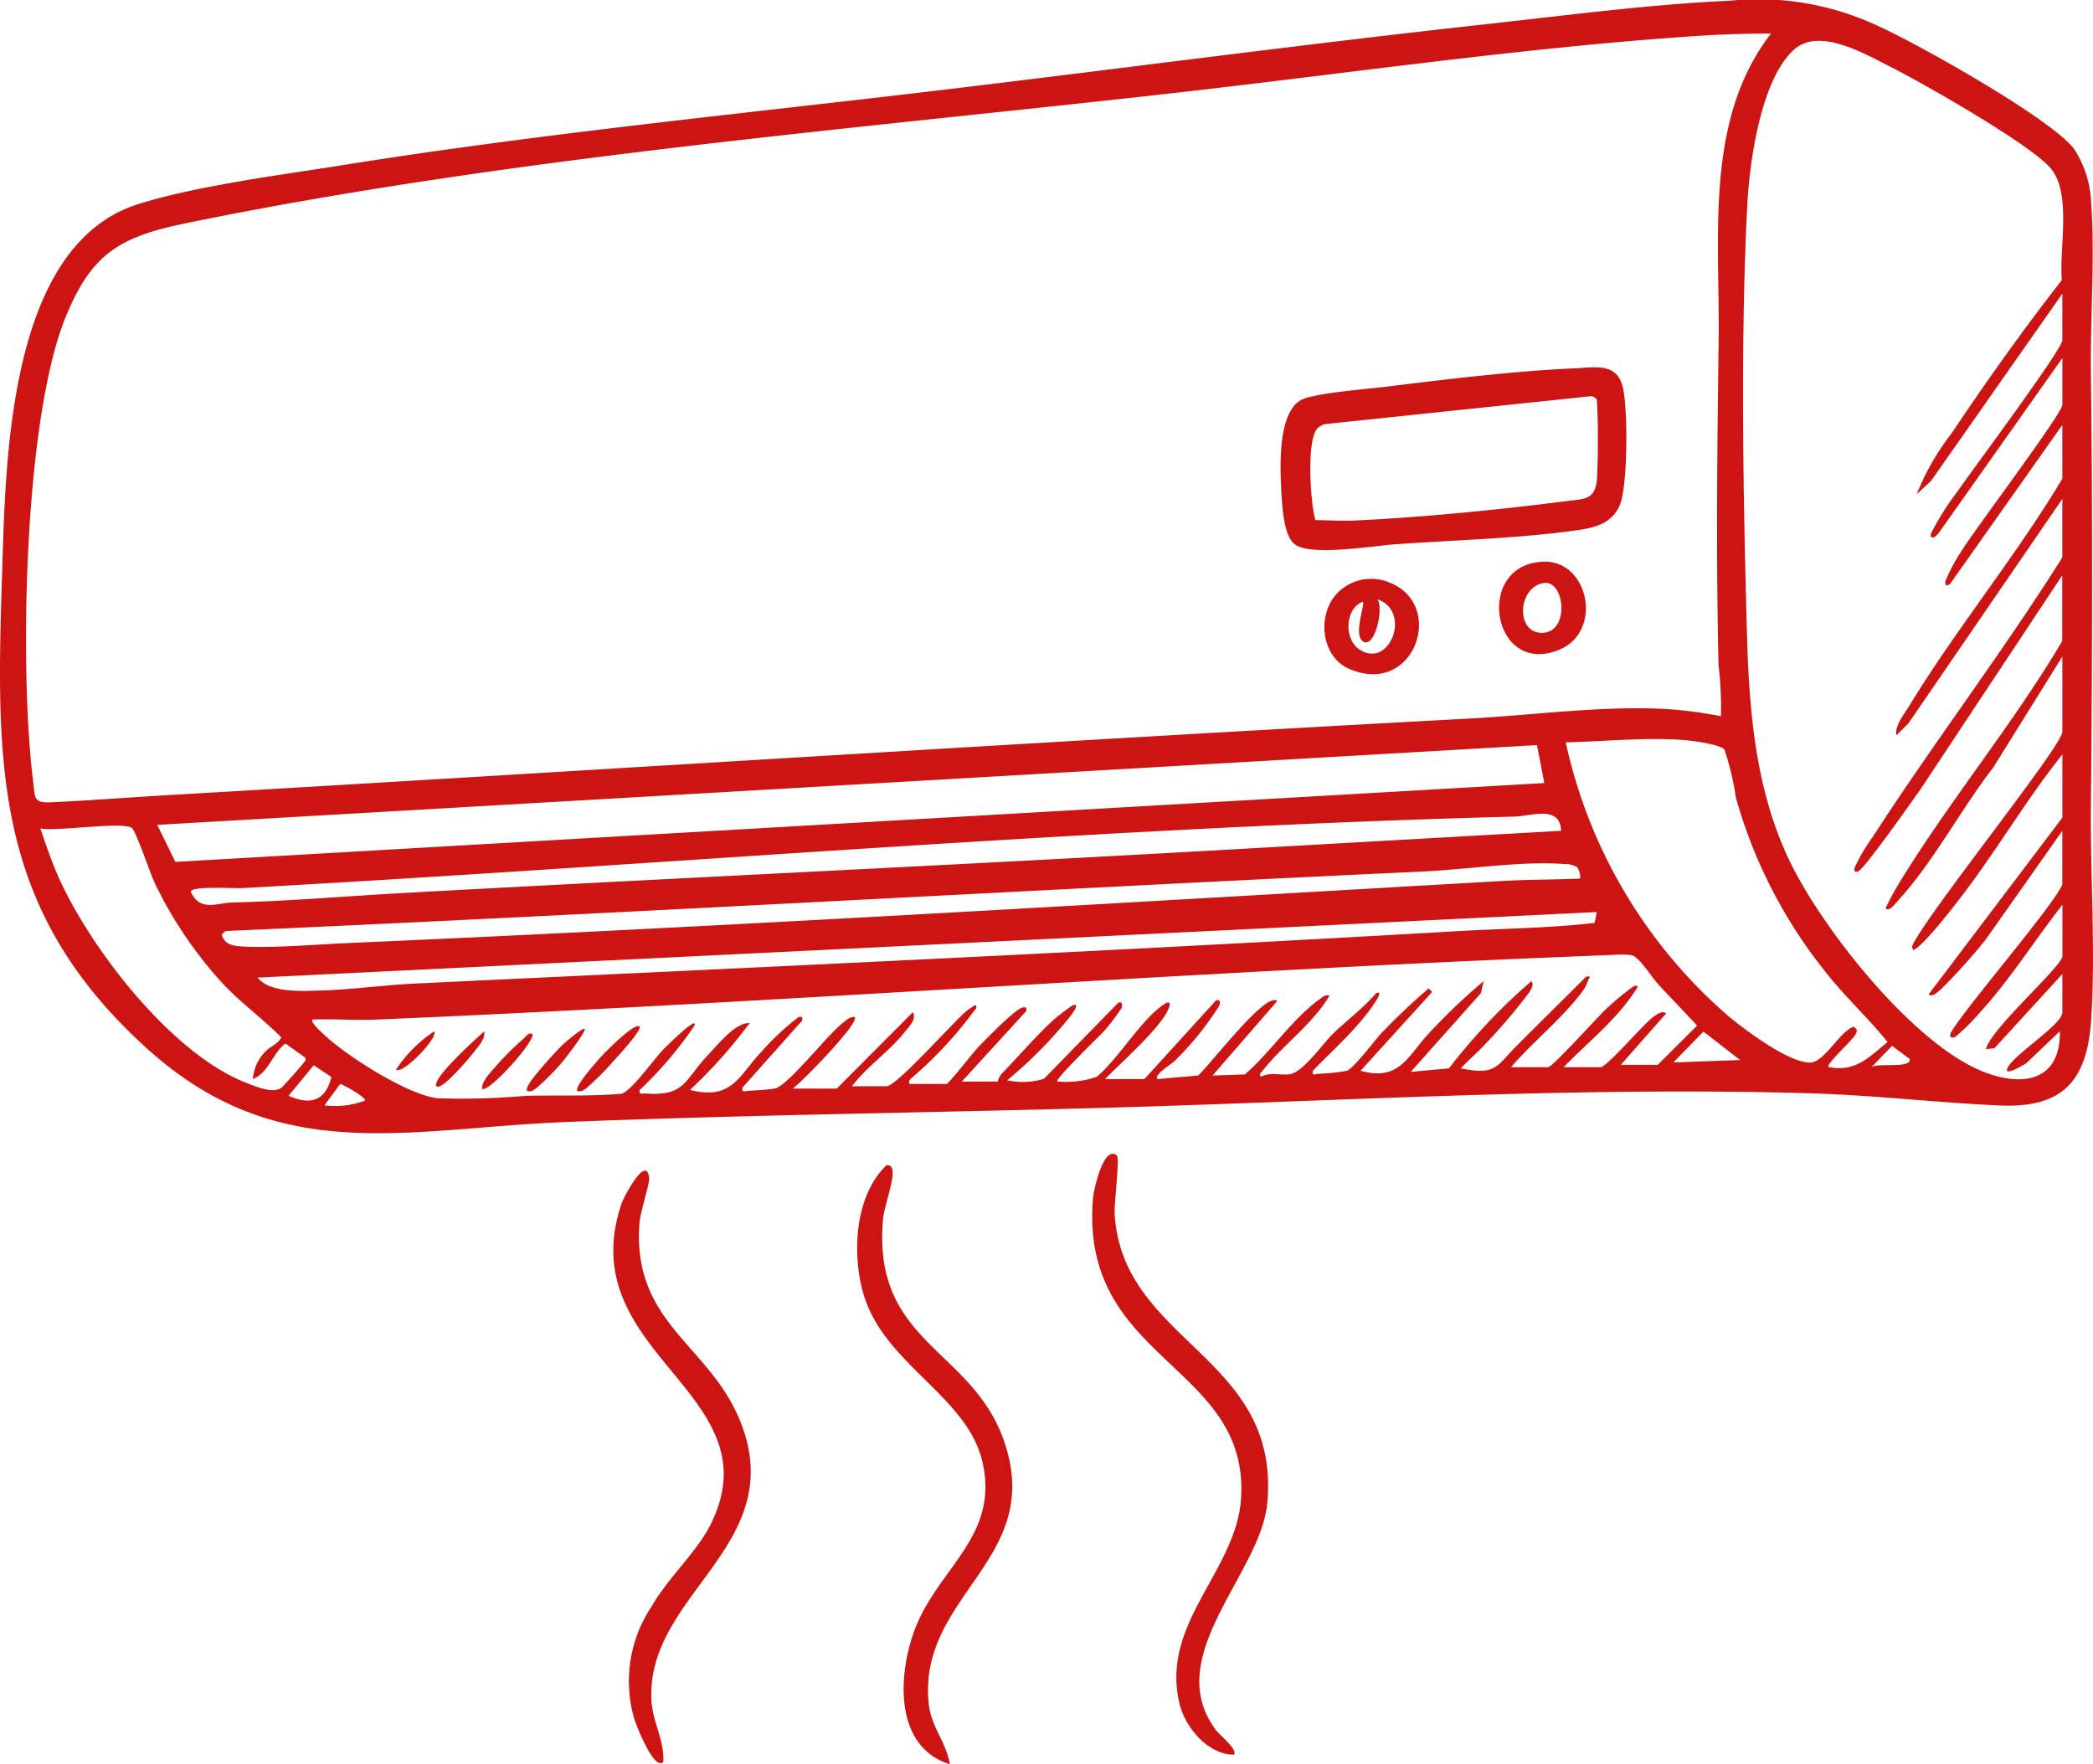
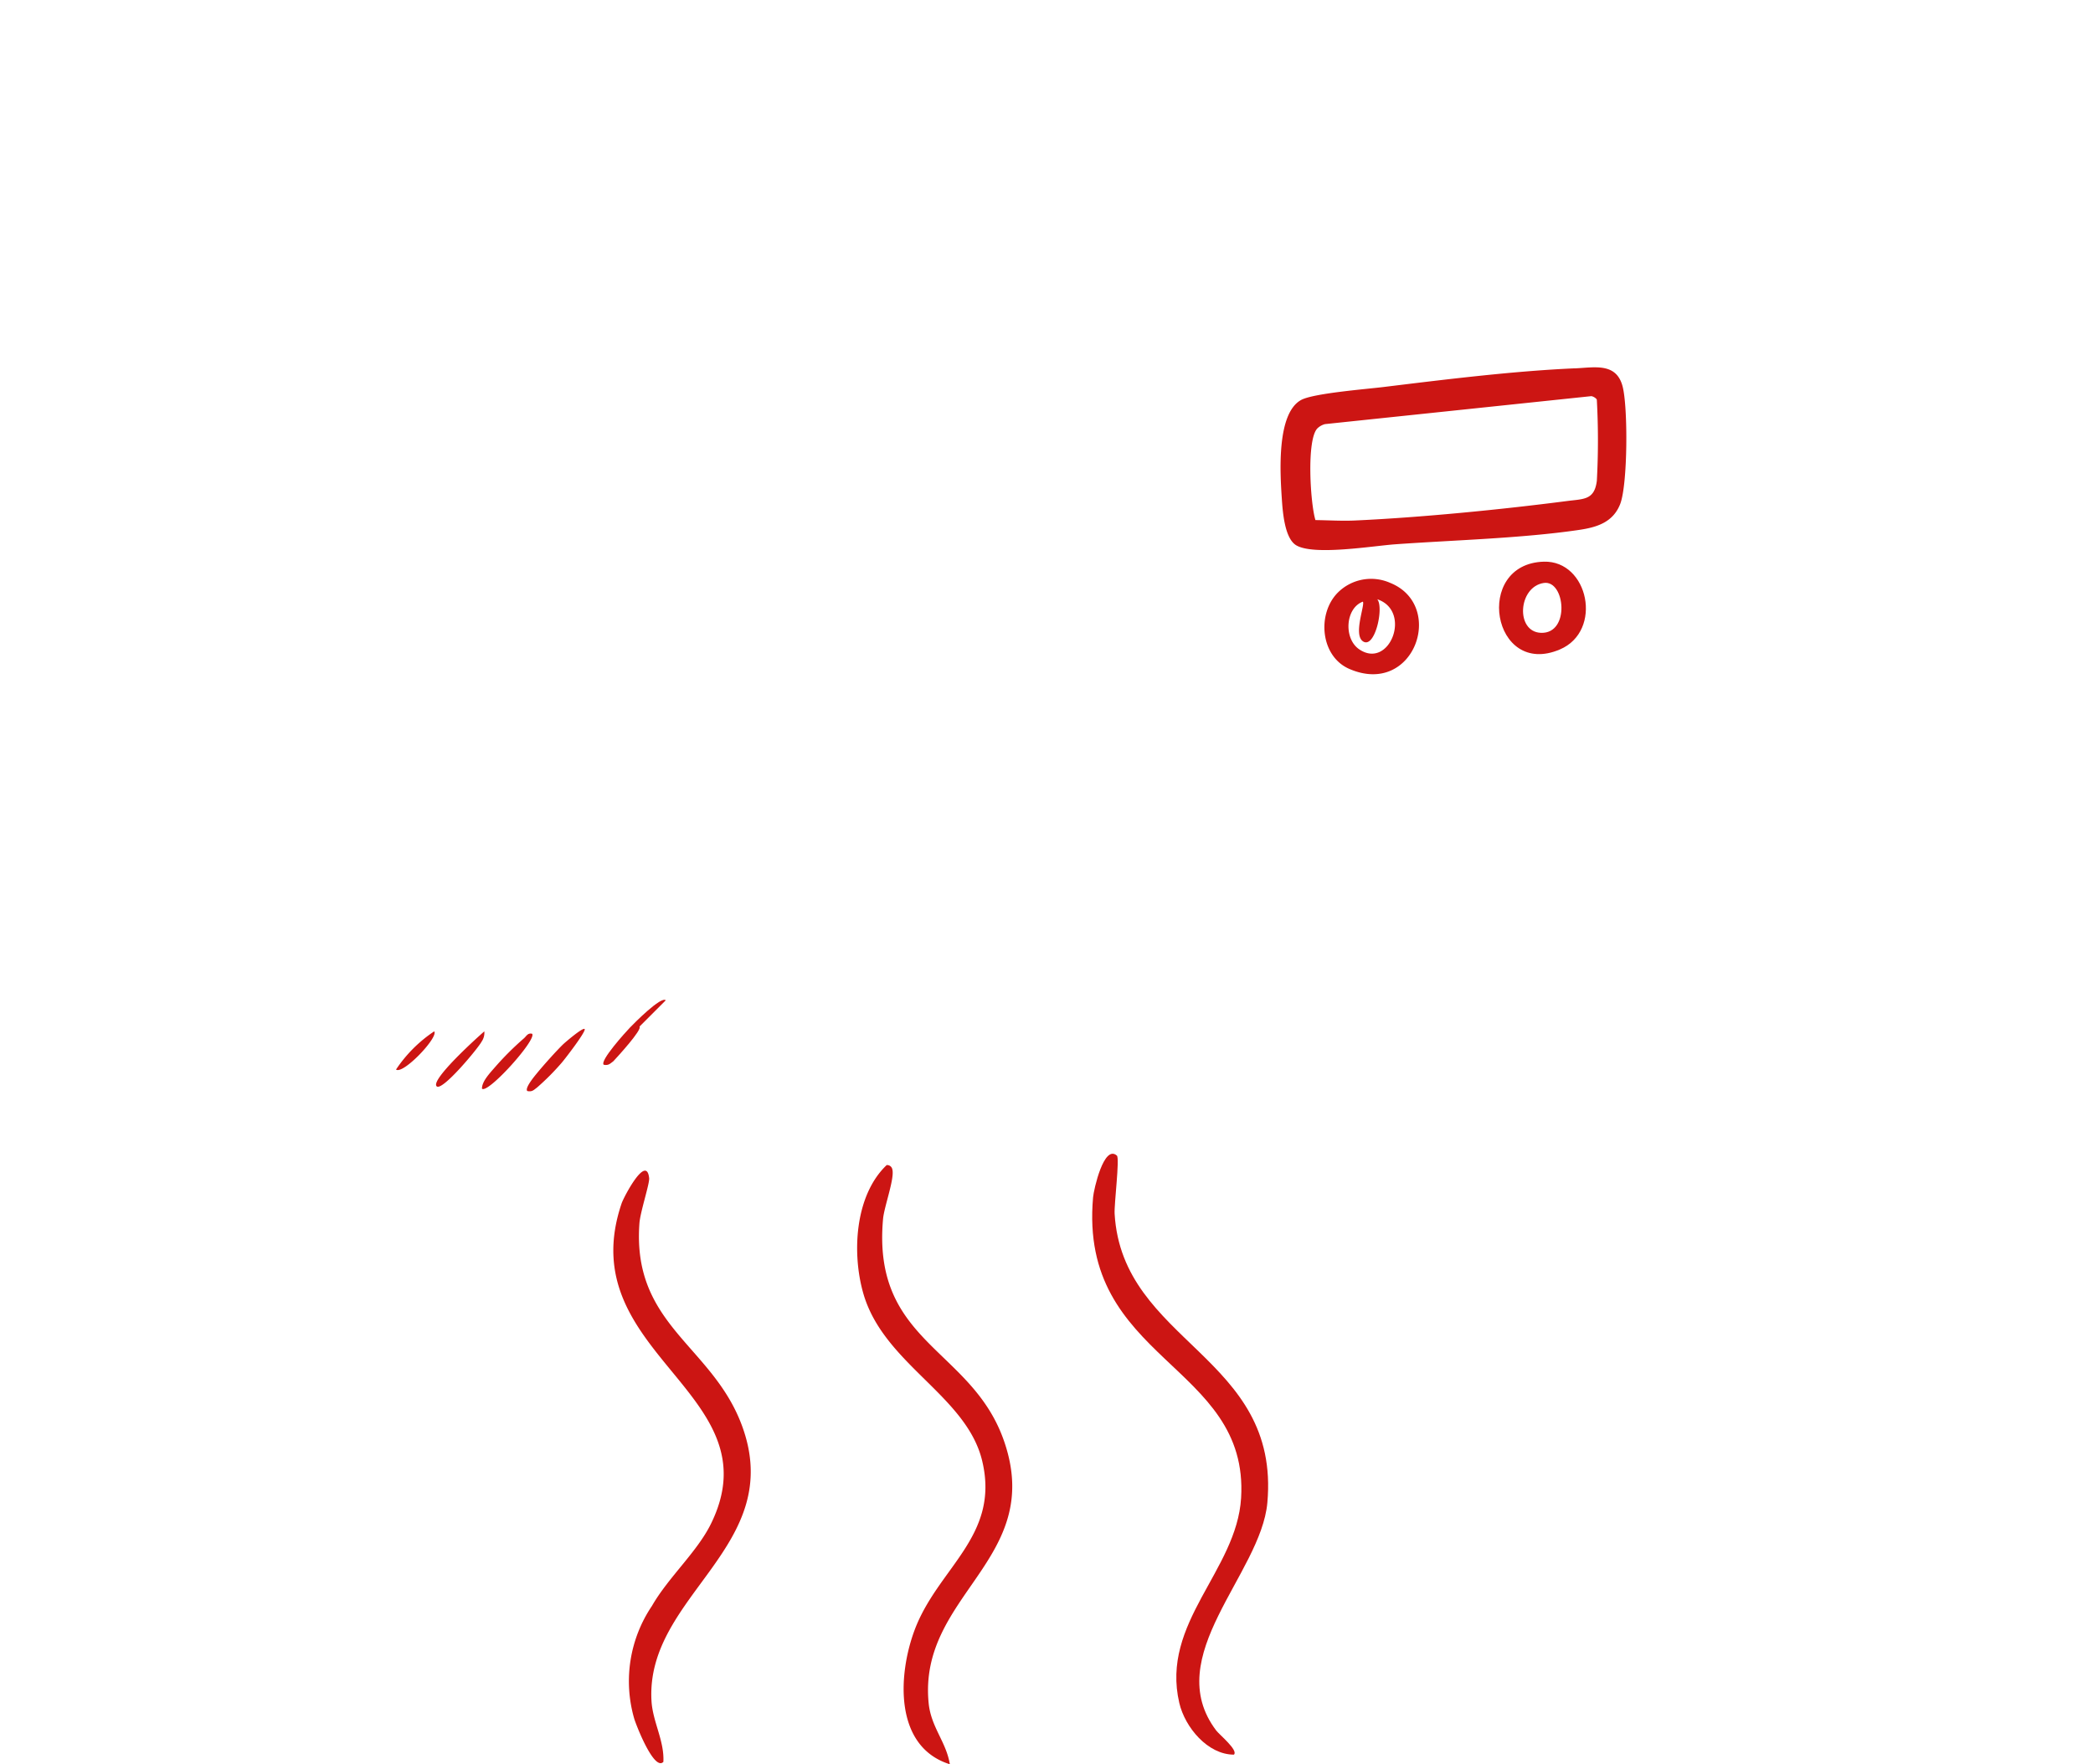
<svg xmlns="http://www.w3.org/2000/svg" id="Groupe_1120" data-name="Groupe 1120" width="139.989" height="118" viewBox="0 0 139.989 118">
  <defs>
    <clipPath id="clip-path">
      <rect id="Rectangle_548" data-name="Rectangle 548" width="139.989" height="118" fill="#cc1513" />
    </clipPath>
  </defs>
  <g id="Groupe_1100" data-name="Groupe 1100" clip-path="url(#clip-path)">
-     <path id="Tracé_5333" data-name="Tracé 5333" d="M115.713.048A18.789,18.789,0,0,1,125.7,1.78c2.587,1.163,11.549,6.188,13.036,8.2a7.034,7.034,0,0,1,1.124,3.506c.267,3.639-.058,7.8-.012,11.513.119,9.584.094,19.258,0,28.885-.046,4.653.325,9.813.013,14.384-.282,4.134-2,5.861-6.161,5.669-4.193-.194-8.393-.686-12.6-.812-15.568-.465-31.537.529-47.1.966-12.035.337-24.05.475-36.1.951C27.173,75.465,18.615,78.1,9.8,70.1-.426,60.826-.275,51.291.139,38.4.38,30.914.5,16.419,9.243,13.654c3.886-1.229,9.547-1.948,13.678-2.609C36.514,8.871,50.262,7.552,63.93,5.907,75.746,4.485,87.569,2.917,99.4,1.617,104.707,1.034,110.4.284,115.713.048m2.747,2.19c-1.616.013-3.256.052-4.868.16-11.754.787-23.44,2.512-35.131,3.83-21.7,2.446-44.54,4.308-65.894,8.674-4.463.912-6.421,1.967-8.191,6.339-2.792,6.9-3.095,23.579-2.157,31.052.136,1.081.011,1.423,1.2,1.367,2.646-.125,5.329-.335,7.977-.489,28.958-1.68,57.9-3.556,86.863-5.11,4.382-.235,8.861-.875,13.253-.636a29.419,29.419,0,0,1,3.593.477,24.285,24.285,0,0,0-.163-3.423c-.168-7.279-.088-14.47.009-21.716.093-6.911-.974-14.734,3.508-20.526m19.48,65.545V65.148L133.4,70.106l-.568.071c.25-1.308,5.111-5.558,5.111-6.226V60.518c-1.856,2.362-3.475,4.963-5.507,7.188a15.088,15.088,0,0,1-1.6,1.6c-.216.142-.392.128-.4-.08-.01-.627,6.917-8.619,7.5-10.061V55.568l-5.114,7.261a39.185,39.185,0,0,1-3.026,3.361c-.17.137-.575.545-.8.315L137.94,54.69V50.458c-2.436,3.056-4.422,6.471-6.8,9.567-.513.669-2.576,3.338-3.181,3.525l-.081-.24c.857-2.025,10.062-13.4,10.062-14.369v-5.03l-4.626,7.429c-2.169,2.794-4.013,6.343-6.4,8.933-.151.164-.539.732-.8.482a17.623,17.623,0,0,1,.892-1.663c3.341-5.478,7.642-10.654,10.925-16.219V38.483l-9.45,14.262c-.547.776-3.757,5.348-4.2,5.537-.209.088-.28-.034-.24-.24a12.579,12.579,0,0,1,1.245-2.109c4.076-6.3,8.652-12.293,12.65-18.647V33.373l-4.373,6.376-5.924,8.636-.8.8c-.134-.615.529-1.431.876-2,3.151-5.166,7.1-9.955,10.223-15.166V28.423l-7.5,10.622c-.216.166-.365.137-.325-.163a11.047,11.047,0,0,1,1.053-1.983c.834-1.387,6.774-9.235,6.774-9.832V23.952l-8.3,11.741-.247.233c-.245.039-.276.006-.24-.24a17.358,17.358,0,0,1,1.724-2.748c.87-1.275,7.061-9.564,7.061-10.184V19.641l-8.786,12.531-.953.882a16.664,16.664,0,0,1,2.358-4.107c2.326-3.482,4.777-6.916,7.348-10.216-.189-2.1.651-5.678-.683-7.4-1.234-1.589-8.714-5.824-10.833-6.891-1.717-.865-4.75-2.644-6.422-1.1-2.228,2.064-2.957,7.543-3.106,10.466-.46,9.009-.269,19.676-.01,28.747.145,5.074.578,10.178,2.745,14.82,2.134,4.568,8.276,12.393,13.014,14.29,2.686,1.076,5.214.644,5.165-2.691l-2.248,2.141c-.121.078-1.516.925-1.262.335.382-.89,3.477-2.779,3.671-3.675m-15.647,3.592c1.808.359,2.69-.632,3.96-1.673-1.327-1.643-2.883-3.058-4.184-4.73a32.75,32.75,0,0,1-5.959-11.605,18.682,18.682,0,0,0-.768-3.224c-.311-.365-2.294-.611-2.864-.649-2.569-.171-5.187.109-7.75.167A33.632,33.632,0,0,0,115.67,68.018c1.1.906,4.035,3.109,5.422,3.047.96-.043,1.892-2.012,2.878-2.4.208.182.285.19.161.475-.17.393-2.041,2.054-1.838,2.234M102.8,49.835,10.517,55.171l1.213,2.477,91.561-5.274Zm1.613,5.732c-.058-1.743-2.034-.978-3.107-.951C73.1,55.346,44.417,57.84,16.187,59.4c-.49.027-3.407-.161-3.427.24.616,1.368,1.75.745,2.792.721,3.848-.089,7.658-.429,11.5-.639,18.25-1,36.5-1.843,54.765-2.877Zm-87.5,16.607a2.91,2.91,0,0,1,.665-1.649c.442-.568.927-.592,1.243-1.136-1.283-1.288-2.751-2.336-3.99-3.678a27.716,27.716,0,0,1-4.444-6.573c-.358-.743-1.206-3.33-1.539-3.73-.427-.514-5.2.241-6.148,0,.354,1.036.7,2.083,1.14,3.089,2.1,4.825,7.6,11.968,12.595,13.912.66.257,1.824.775,2.4.332.125-.1,1.316-1.438,1.43-1.6.092-.134.219-.166.155-.4l-1.334-.949c-.887.693-1.086,1.922-2.176,2.383M105.487,58a1.473,1.473,0,0,0-.832-.205c-2.727-.233-6.587.36-9.421.492-26.721,1.248-53.43,2.8-80.166,3.985l-.239.242c.171.616.69.748,1.257.783,2.115.133,4.943-.124,7.135-.22C49,61.956,74.745,60.394,100.5,58.922c1.724-.1,3.463-.082,5.187-.162a1.161,1.161,0,0,0-.2-.759m1.317,3L17.227,65.387c.841,1.035,2.934.9,4.2.863,2.123-.06,4.286-.369,6.41-.47,23.207-1.1,46.415-2.154,69.627-3.5,3.063-.178,6.144-.2,9.189-.551Zm1.6,10.218h2.475l2.629-2.624c-.862-.944-1.772-1.858-2.631-2.8-.408-.449-1.262-1.82-1.758-1.914a7.117,7.117,0,0,0-1.28-.01c-27.59,1.053-55.123,3.156-82.7,4.324-1.406.06-2.831-.058-4.237-.006-.185.155.662.914.8,1.039,1.494,1.4,5.593,4.03,7.588,4.228a49.219,49.219,0,0,0,5.9-.165c2.133-.047,4.274.042,6.4-.136.692-.255,2.165-2.327,2.787-2.975.105-.11,2.3-2.3,2.079-1.594a25.487,25.487,0,0,1-3.67,4.314c-.067.362.158.219.4.237,2.661.2,2.593-.919,4.152-2.557.7-.732,1.848-2.2,2.8-2.154a32.879,32.879,0,0,1-3.99,4.472c2.834.717,3.26-.952,4.785-2.56a17.636,17.636,0,0,1,2.477-2.314c.24-.043.282,0,.24.24l-3.989,4.475c-.064.352.141.239.38.221.5-.037,1.347-.076,1.767-.151.876-.157,3.525-3.593,4.555-4.387.236-.182.471-.43.8-.4.369.374-3.617,4.441-4.151,4.789h2.954L61.058,67.7c.275.463-.282.993-.565,1.351-.986,1.251-2.538,2.3-3.508,3.6H59.3c.672,0,4.459-4.3,5.345-5.033.18-.149.379-.254.564-.394.25.141-.053.36-.142.5a26.7,26.7,0,0,1-4.007,4.3c-.157.153-.3.208-.243.476h2.475c.164,0,1.824-2.142,2.151-2.479.479-.494,2.458-2.542,2.956-2.633.24-.044.282,0,.24.24l-4.31,4.712h2.4a1.428,1.428,0,0,1,.229-.482c.879-.9,1.774-1.935,2.641-2.8a11.933,11.933,0,0,1,2.163-1.83c.641-.188-.369.984-.48,1.118a29.945,29.945,0,0,1-3.914,3.91,4.9,4.9,0,0,0,2.457-.1l4.969-5.091c.287-.119.288.179.211.371a14.321,14.321,0,0,1-1.1,1.459c-.24.285-3.378,3.3-3.189,3.436a6.23,6.23,0,0,0,2.642-.31c1.46-1.221,3.009-3.894,4.541-4.88.207-.133.41-.149.32.159-.377,1.286-3.315,3.837-4.309,4.873h2.635l4.792-5.268c.326-.065.277.137.209.369a20.37,20.37,0,0,1-3,3.707c-.128.13-1.414.936-1.126,1.191l2.716-.237c.946-.9,3.966-4.867,5.027-5.033.094-.015.263-.042.24.081L81.1,71.935l2.164-.072c1.748-1.526,3.146-3.69,5.014-5.046.217-.158.332-.3.646-.231-1.1,1.886-3.2,3.386-4.473,5.026-.1.123-.317.275-.08.4.565-.332,1.29-.07,1.91-.166.884-.138,2.189-2.035,2.88-2.709.918-.9,2.031-1.708,2.88-2.709.717-.307-.625,1.385-.725,1.511-1.052,1.325-2.338,2.463-3.507,3.679-.059.368.122.221.357.2a13.81,13.81,0,0,0,1.885-.192c.509-.154,1.89-2.057,2.383-2.567.994-1.031,2.029-2.019,3.12-2.949l.236.236L91,71.616c2.645.735,3.148-1.011,4.626-2.56a40.022,40.022,0,0,1,3.6-3.428l-.169.789-4.7,5.275,2.556-.236a39.68,39.68,0,0,1,5.508-5.829c.221.2-.043.6-.168.79a37.694,37.694,0,0,1-2.865,3.363c-.525.586-1.147,1.093-1.678,1.675,2.337.481,2.366-.127,3.668-1.442,1.562-1.578,3.154-3.127,4.717-4.7.4-.032.191.052.118.278a2.946,2.946,0,0,1-.523.914c-1.336,1.729-3.2,3.211-4.627,4.874h2.475c.3,0,3.337-3.391,3.91-3.914a17.67,17.67,0,0,1,1.837-1.517c.113-.023.276-.028.24.082-1.3,2.093-3.252,3.613-4.949,5.35h2.475c.42,0,2.89-2.911,3.513-3.353.226-.161.639-.476.877-.24Zm7.984-.321-2.453-1.9-2.018,2.063Zm8.782.479c.456-.314,2.72.118,2.554-.556l-1.176-.869Zm-103,.658-1.187-.787L19.3,73.29c1.458.647,2.474.36,2.861-1.258m2.248,1.577c.124-.167-1.4-1.072-1.66-1.105L21.7,73.93a5.677,5.677,0,0,0,2.713-.32" transform="translate(0 0)" fill="#cc1513" />
    <path id="Tracé_5334" data-name="Tracé 5334" d="M365.242,528.057c-3.738-1.169-3.484-5.972-2.356-8.983,1.561-4.165,5.719-6.269,4.52-11.3-1.043-4.383-6.594-6.473-7.953-11.208-.773-2.695-.569-6.555,1.561-8.583a.347.347,0,0,1,.374.264c.186.586-.54,2.508-.614,3.33-.75,8.33,5.955,8.645,8.1,14.886,2.723,7.913-5.766,10.26-5.051,17.506.159,1.614,1.181,2.594,1.417,4.091" transform="translate(-301.711 -410.057)" fill="#cc1513" />
    <path id="Tracé_5335" data-name="Tracé 5335" d="M459.169,483.418c.2.176-.19,3.25-.151,3.9.515,8.629,11.1,9.49,10.215,19.32-.431,4.778-7.176,10.283-3.417,15.238.212.279,1.488,1.317,1.183,1.61-1.758,0-3.274-1.831-3.654-3.45-1.264-5.39,3.836-8.844,4.132-13.716.546-9-10.879-9.143-9.9-20.114.046-.516.719-3.541,1.587-2.791" transform="translate(-384.467 -406.129)" fill="#cc1513" />
    <path id="Tracé_5336" data-name="Tracé 5336" d="M260.265,529.908c-.625.65-1.849-2.525-1.957-2.912a9,9,0,0,1,1.19-7.515c1.1-1.917,3.011-3.6,3.941-5.48,4.351-8.814-9.4-11.349-5.965-21.453.14-.411,1.664-3.331,1.839-1.68.038.362-.6,2.274-.651,3.027-.494,6.794,4.833,8.145,6.834,13.457,3.072,8.158-6.441,11.383-6.026,18.482.082,1.4.868,2.669.794,4.073" transform="translate(-215.895 -412.068)" fill="#cc1513" />
    <path id="Tracé_5337" data-name="Tracé 5337" d="M556.076,153.93c1.318-.057,2.758-.4,3.188,1.189.37,1.371.353,6.61-.163,7.9-.486,1.22-1.568,1.542-2.754,1.717-3.835.563-8.37.68-12.292.961-1.49.107-5.431.77-6.615.067-.792-.47-.911-2.3-.969-3.183-.11-1.676-.35-5.622,1.288-6.533.813-.452,4.344-.727,5.516-.871,4.088-.5,8.712-1.073,12.8-1.25m1.47,7.538a50.093,50.093,0,0,0,0-5.429c0-.08-.263-.263-.4-.245l-17.78,1.867a1.155,1.155,0,0,0-.511.287c-.737.761-.473,5.025-.13,6.132.865.01,1.752.067,2.618.029,4.4-.2,9.8-.731,14.185-1.3,1.132-.148,1.849-.057,2.016-1.337" transform="translate(-450.742 -129.292)" fill="#cc1513" />
    <path id="Tracé_5339" data-name="Tracé 5339" d="M555.636,243.445a3.153,3.153,0,0,1,3.516-.677c3.747,1.5,1.625,7.644-2.725,5.758-1.932-.837-2.169-3.662-.791-5.081m1.7.582c-1.174.429-1.306,2.476-.24,3.193,2.03,1.366,3.544-2.571,1.2-3.352.464.54-.164,3.368-.964,2.808-.653-.457.166-2.471,0-2.648" transform="translate(-466.179 -203.787)" fill="#cc1513" />
    <path id="Tracé_5341" data-name="Tracé 5341" d="M630.9,235.261c2.991-.089,3.982,4.631,1.079,5.87-4.534,1.936-5.815-5.73-1.079-5.87m0,1.424c-1.719.258-1.906,3.265-.194,3.335,1.975.08,1.625-3.55.194-3.335" transform="translate(-527.645 -197.694)" fill="#cc1513" />
-     <path id="Tracé_5348" data-name="Tracé 5348" d="M245.888,429.836c.2.2-1.5,2.051-1.751,2.319a18.547,18.547,0,0,1-1.753,1.759c-.219.16-.322.3-.645.232-.27-.269,1.475-2.189,1.751-2.478.252-.264,2.1-2.136,2.4-1.831" transform="translate(-203.115 -361.174)" fill="#cc1513" />
+     <path id="Tracé_5348" data-name="Tracé 5348" d="M245.888,429.836c.2.2-1.5,2.051-1.751,2.319c-.219.16-.322.3-.645.232-.27-.269,1.475-2.189,1.751-2.478.252-.264,2.1-2.136,2.4-1.831" transform="translate(-203.115 -361.174)" fill="#cc1513" />
    <path id="Tracé_5349" data-name="Tracé 5349" d="M224.535,430.96c.134.135-1.327,2.02-1.514,2.237a16.2,16.2,0,0,1-1.671,1.682c-.219.161-.322.3-.645.232-.2-.188.5-1.017.643-1.192.422-.516,1.276-1.473,1.744-1.928.147-.142,1.325-1.149,1.444-1.03" transform="translate(-185.434 -362.138)" fill="#cc1513" />
    <path id="Tracé_5350" data-name="Tracé 5350" d="M205.238,432.947c.35.364-2.983,4.061-3.352,3.671-.006-.492.553-1.064.875-1.439a19.765,19.765,0,0,1,1.918-1.914c.18-.148.258-.388.558-.318" transform="translate(-169.65 -363.806)" fill="#cc1513" />
    <path id="Tracé_5351" data-name="Tracé 5351" d="M182.688,435.679c-.421-.441,2.79-3.328,3.191-3.672a1.045,1.045,0,0,1-.185.692c-.2.4-2.647,3.355-3.006,2.98" transform="translate(-153.485 -363.026)" fill="#cc1513" />
    <path id="Tracé_5352" data-name="Tracé 5352" d="M165.848,434.56a9.186,9.186,0,0,1,2.553-2.553c.31.39-2.093,2.913-2.553,2.553" transform="translate(-139.36 -363.026)" fill="#cc1513" />
  </g>
</svg>